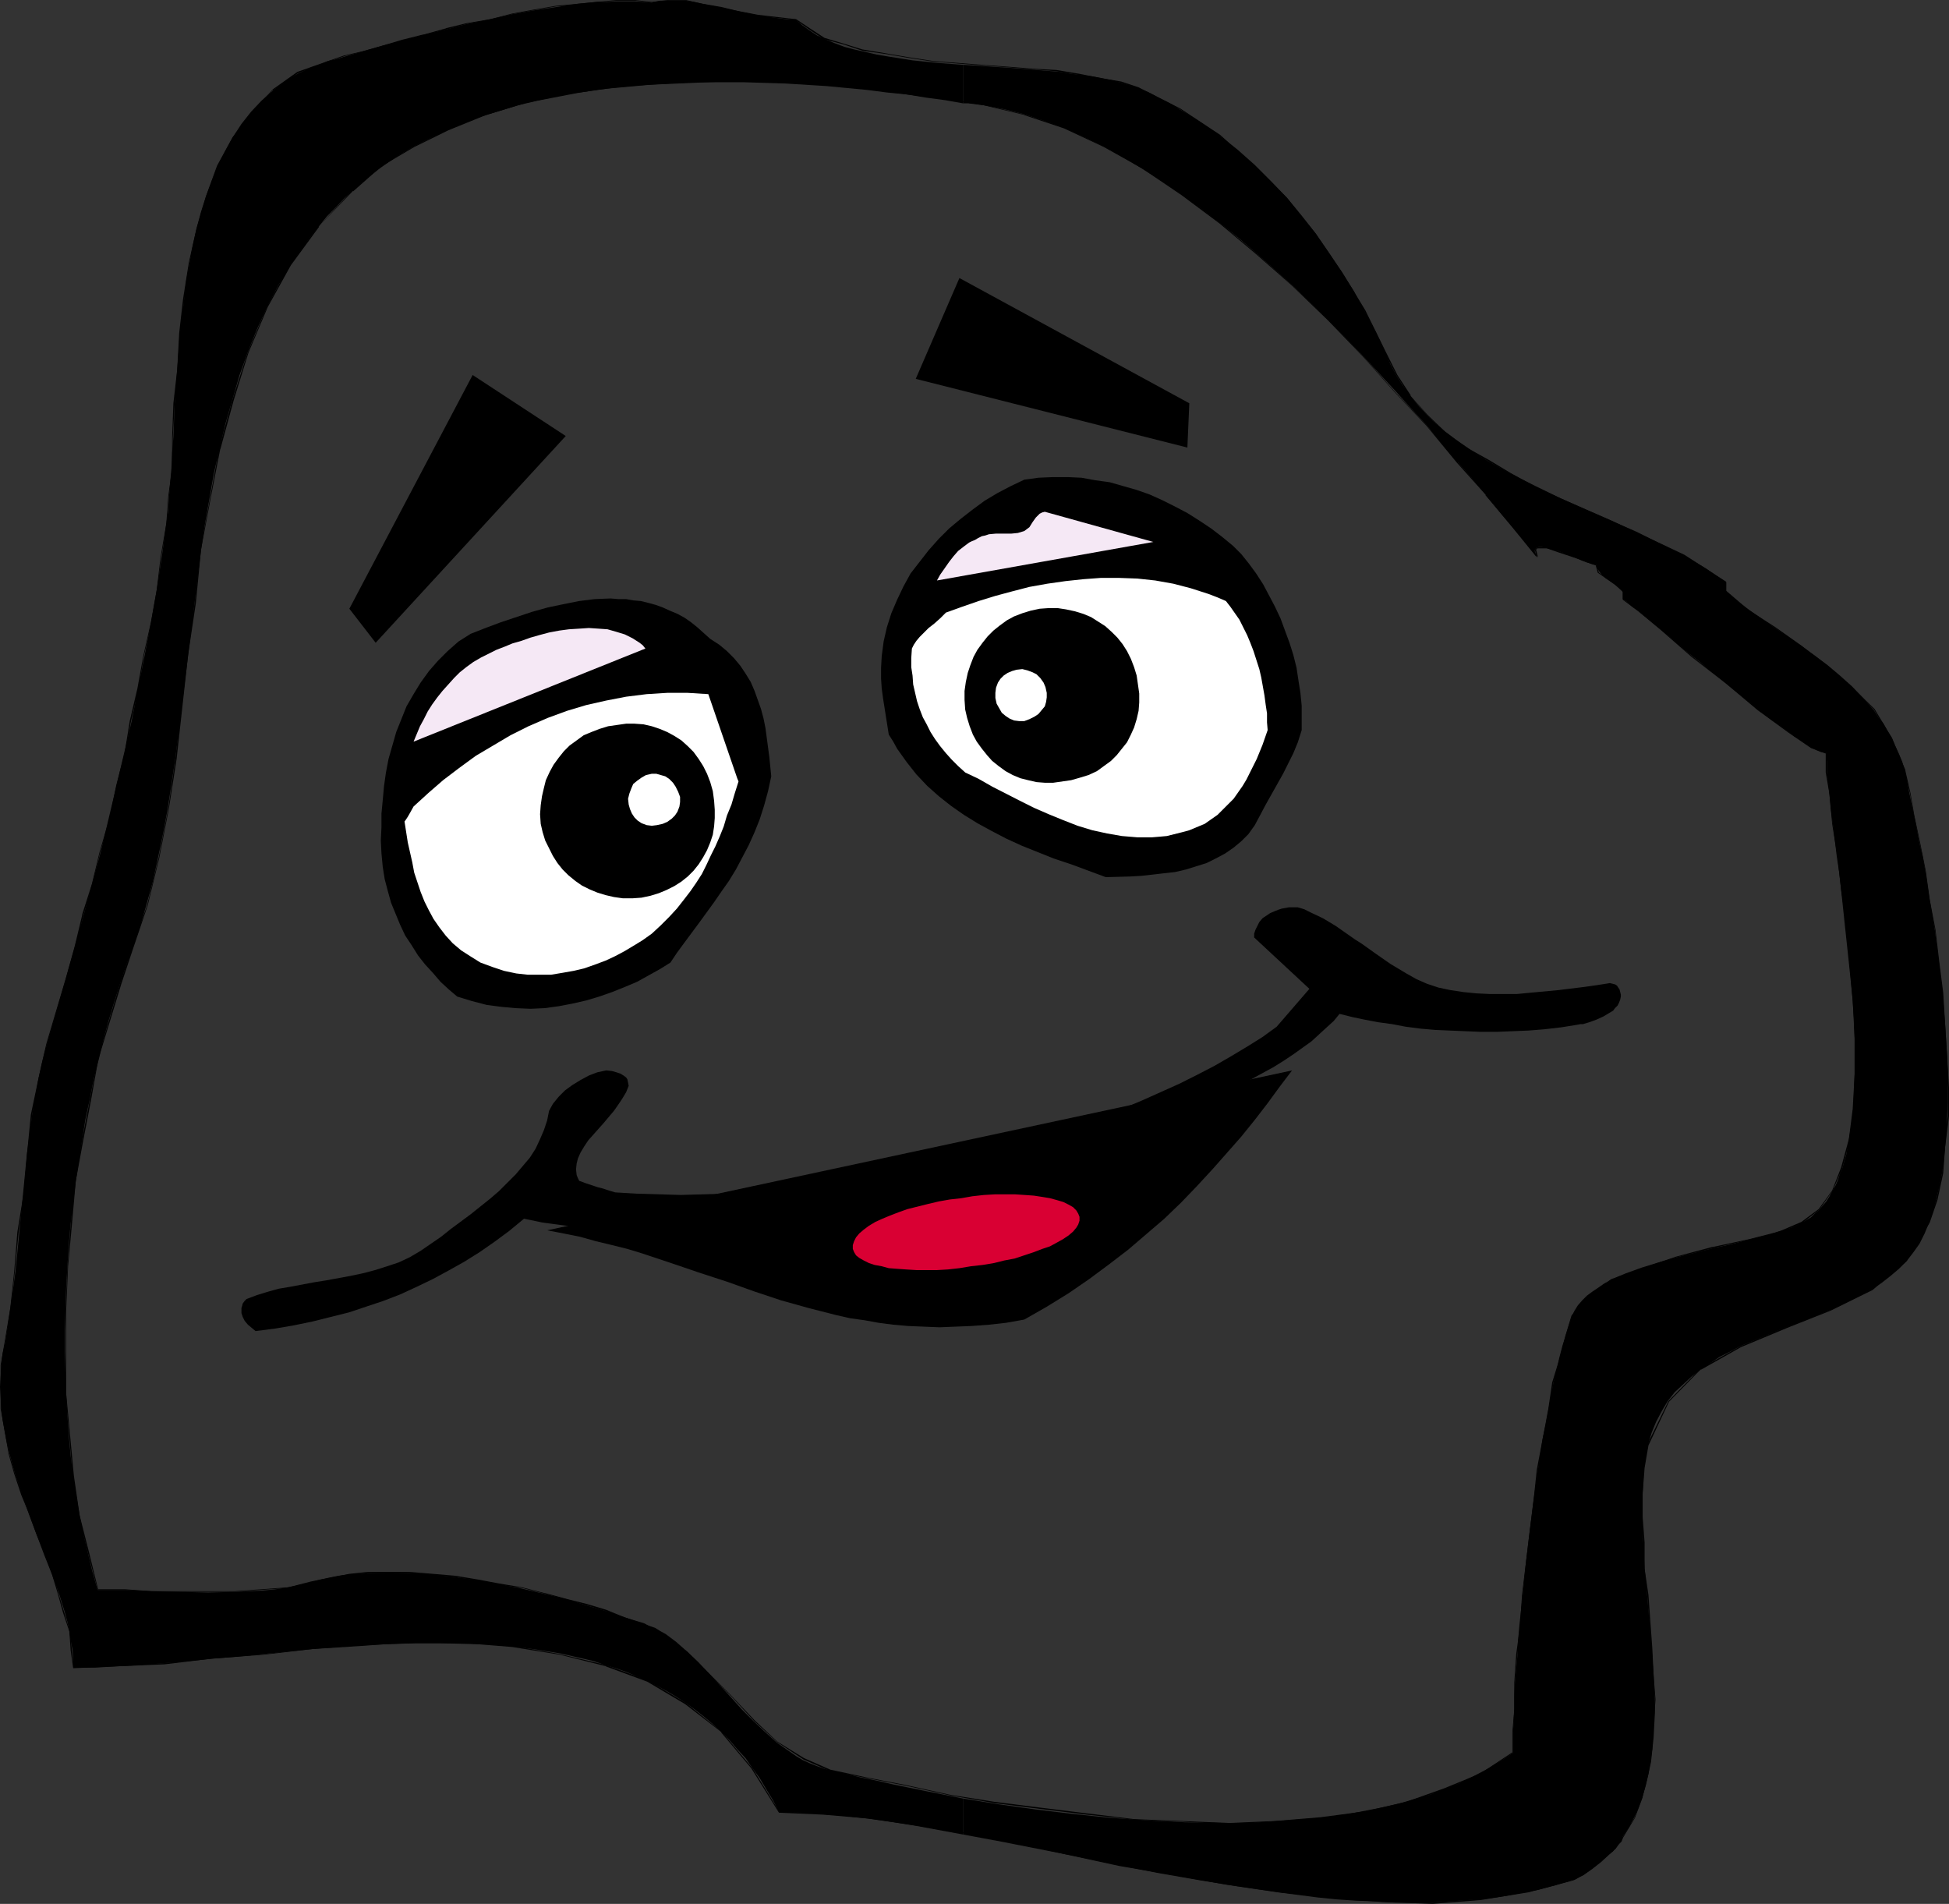
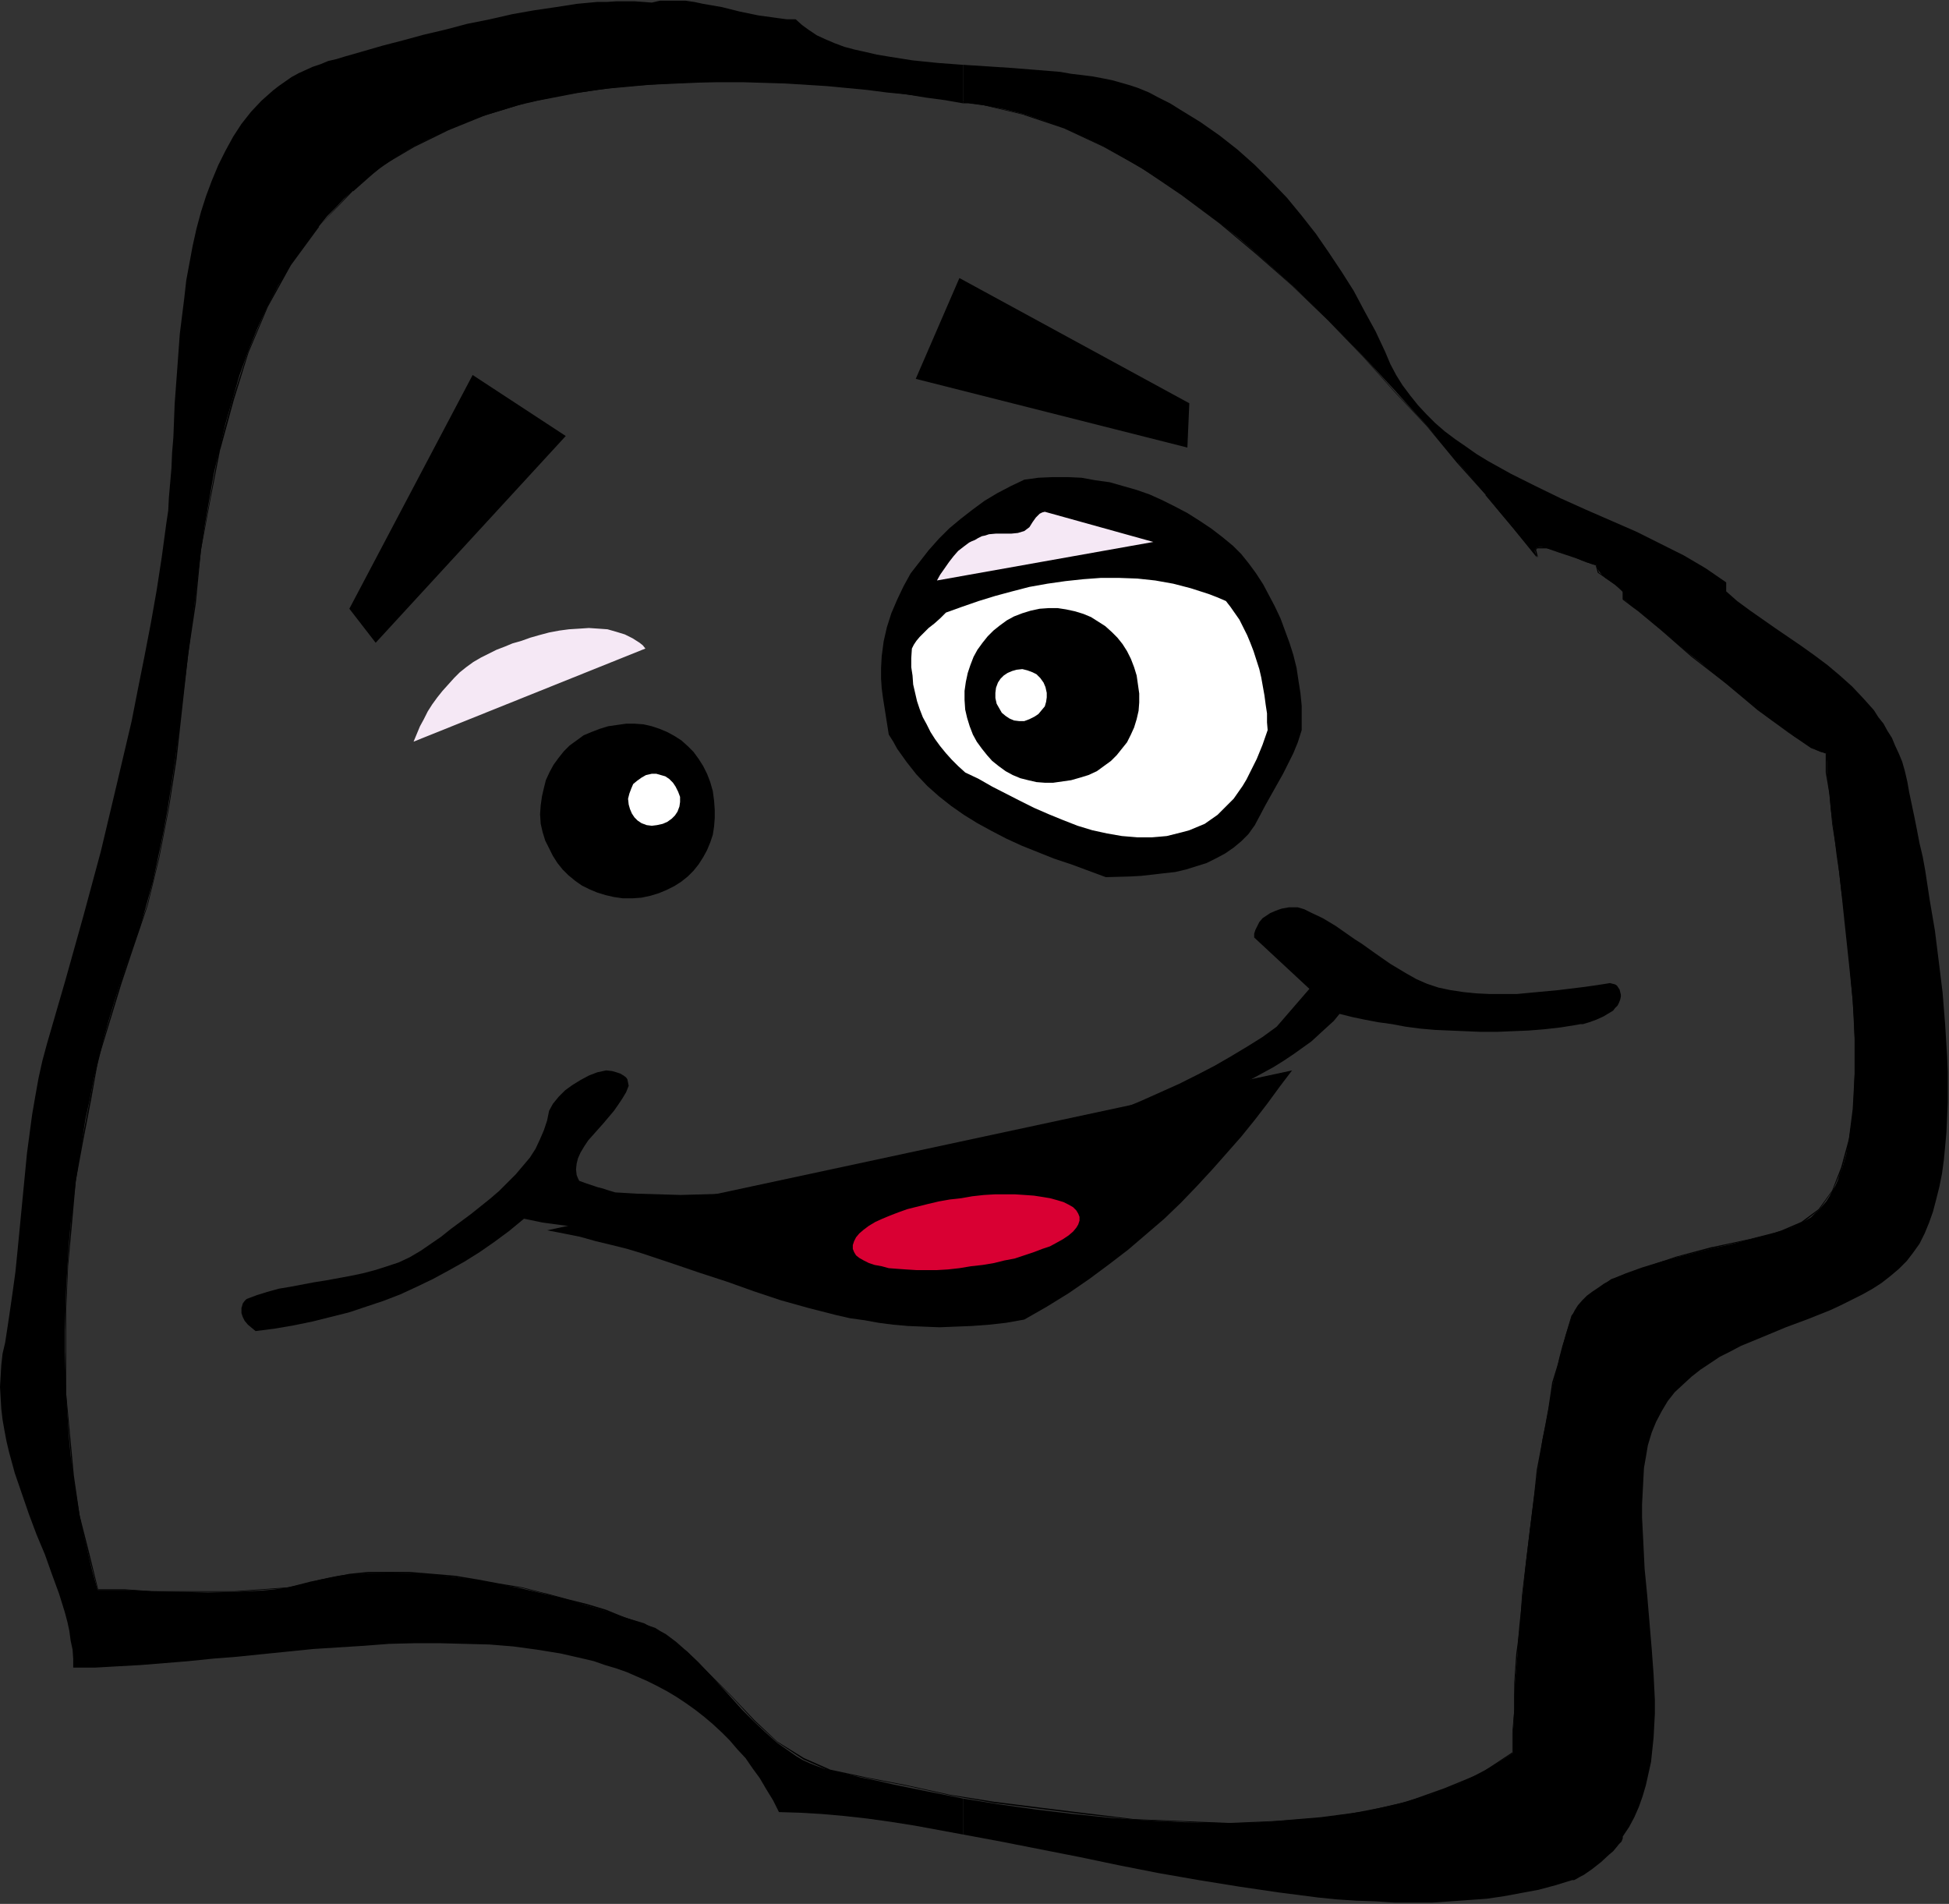
<svg xmlns="http://www.w3.org/2000/svg" xmlns:ns1="http://sodipodi.sourceforge.net/DTD/sodipodi-0.dtd" xmlns:ns2="http://www.inkscape.org/namespaces/inkscape" version="1.0" width="129.766mm" height="126.749mm" id="svg19" ns1:docname="Crush Face.wmf">
  <rect width="100%" height="100%" fill="#333333" stroke="none" />
  <ns1:namedview id="namedview19" pagecolor="#ffffff" bordercolor="#000000" borderopacity="0.25" ns2:showpageshadow="2" ns2:pageopacity="0.0" ns2:pagecheckerboard="0" ns2:deskcolor="#d1d1d1" ns2:document-units="mm" />
  <defs id="defs1">
    <pattern id="WMFhbasepattern" patternUnits="userSpaceOnUse" width="6" height="6" x="0" y="0" />
  </defs>
  <path style="fill:#000000;fill-opacity:1;fill-rule:evenodd;stroke:none" d="m 407.878,250.754 v -0.485 l -0.162,-0.646 -0.162,-0.646 -0.323,-0.485 -0.323,-0.485 -0.485,-0.323 -0.646,-0.162 -0.646,-0.162 -3.07,0.485 -3.394,0.485 -6.626,0.808 -6.949,0.646 -3.394,0.323 h -3.555 -3.232 l -3.394,-0.162 -3.232,-0.323 -3.232,-0.485 -3.07,-0.646 -2.909,-0.969 -2.586,-1.131 -2.586,-1.454 -4.04,-2.424 -3.717,-2.585 -3.394,-2.424 -1.778,-1.131 -1.616,-1.131 -3.232,-2.262 -3.232,-1.939 -3.07,-1.454 -1.616,-0.808 -1.616,-0.485 h -0.808 -0.646 -0.808 l -1.778,0.323 -0.97,0.323 -0.808,0.323 -1.131,0.485 -0.97,0.646 -0.97,0.646 -0.808,0.969 -0.485,0.969 -0.485,0.969 -0.323,0.969 v 0.969 l 13.898,12.925 -8.242,9.533 -3.555,2.585 -3.878,2.424 -4.04,2.424 -4.202,2.424 -4.363,2.262 -4.525,2.262 -4.686,2.1 -4.686,2.1 -5.01,2.1 -5.01,1.939 -5.171,1.939 -5.171,1.777 -5.333,1.777 -5.333,1.616 -5.494,1.454 -5.494,1.454 -5.656,1.454 -5.656,1.293 -5.656,1.131 -5.656,0.969 -5.818,1.131 -5.656,0.808 -5.818,0.808 -5.656,0.646 -5.818,0.485 -5.656,0.323 -5.656,0.323 -5.656,0.162 -5.656,0.162 -5.494,-0.162 -5.494,-0.162 -5.494,-0.323 -1.616,-0.485 -1.454,-0.485 -1.293,-0.323 -0.97,-0.323 -1.939,-0.646 -1.778,-0.646 -0.323,-0.646 -0.323,-0.808 -0.162,-1.454 0.162,-1.454 0.323,-1.293 0.646,-1.454 0.97,-1.616 0.97,-1.454 1.293,-1.454 2.586,-2.908 2.586,-3.07 1.131,-1.616 0.97,-1.454 0.97,-1.616 0.646,-1.616 -0.162,-0.808 -0.162,-0.808 -0.323,-0.485 -0.646,-0.485 -0.808,-0.485 -0.97,-0.323 -1.131,-0.323 -1.454,-0.162 -2.262,0.485 -2.101,0.808 -2.101,1.131 -2.101,1.293 -1.778,1.293 -1.616,1.616 -1.454,1.777 -0.97,1.777 -0.485,2.424 -0.808,2.424 -0.97,2.262 -1.131,2.424 -1.454,2.262 -1.778,2.1 -1.778,2.1 -2.101,2.1 -2.101,2.1 -2.262,1.939 -4.848,3.878 -5.01,3.716 -2.424,1.939 -2.586,1.777 -2.586,1.777 -2.747,1.616 -2.747,1.293 -2.909,0.969 -3.07,0.969 -3.07,0.808 -3.07,0.646 -6.141,1.131 -3.07,0.485 -5.979,1.131 -2.909,0.485 -2.909,0.808 -2.586,0.808 -2.586,0.969 -0.485,0.485 -0.485,0.646 -0.162,0.646 -0.162,0.485 v 0.646 0.646 l 0.323,0.969 0.485,0.969 0.808,0.969 0.97,0.808 0.97,0.808 5.01,-0.646 4.686,-0.808 4.686,-0.969 4.525,-1.131 4.525,-1.131 4.363,-1.454 4.363,-1.454 4.202,-1.616 4.202,-1.939 4.04,-1.939 3.878,-2.1 4.04,-2.262 3.878,-2.424 3.717,-2.585 3.717,-2.747 3.717,-3.07 4.686,0.969 4.848,0.646 4.848,0.646 5.01,0.323 5.01,0.323 5.171,0.162 h 5.171 5.171 l 5.333,-0.323 5.333,-0.323 5.494,-0.485 5.494,-0.485 5.494,-0.646 5.333,-0.808 5.494,-0.969 5.494,-0.969 10.989,-2.1 10.989,-2.585 10.827,-2.908 10.666,-3.07 10.342,-3.393 5.171,-1.777 10.019,-3.716 4.848,-1.777 4.686,-1.939 4.525,-1.939 5.656,-2.585 5.656,-2.585 5.494,-2.908 5.333,-2.908 2.586,-1.616 2.424,-1.616 2.262,-1.616 2.262,-1.616 1.939,-1.777 1.939,-1.777 1.778,-1.616 1.454,-1.777 3.232,0.808 3.07,0.646 3.394,0.646 3.555,0.485 3.394,0.646 3.717,0.485 3.717,0.323 3.717,0.162 3.878,0.162 3.878,0.162 h 4.04 l 3.878,-0.162 4.04,-0.162 4.04,-0.323 4.202,-0.485 4.04,-0.646 0.808,-0.162 h 0.646 l 1.616,-0.485 1.778,-0.646 1.778,-0.808 1.616,-0.969 0.808,-0.485 0.485,-0.646 0.646,-0.646 0.323,-0.646 0.323,-0.808 z" id="path1" />
  <path style="fill:#000000;fill-opacity:1;fill-rule:evenodd;stroke:none" d="m 327.563,183.703 v -3.07 -3.07 l -0.323,-3.231 -0.485,-3.07 -0.485,-3.231 -0.808,-3.231 -0.97,-3.07 -1.131,-3.07 -1.131,-3.07 -1.454,-3.07 -1.454,-2.747 -1.454,-2.747 -1.778,-2.747 -1.778,-2.424 -1.939,-2.424 -2.101,-2.1 -2.747,-2.262 -2.747,-2.1 -2.909,-1.939 -3.07,-1.939 -3.07,-1.616 -3.232,-1.616 -3.232,-1.454 -3.232,-1.131 -3.394,-0.969 -3.394,-0.969 -3.555,-0.485 -3.555,-0.646 -3.555,-0.162 h -3.555 l -3.717,0.162 -3.555,0.485 -3.394,1.616 -3.394,1.777 -3.232,1.939 -3.07,2.262 -2.909,2.262 -2.909,2.424 -2.586,2.585 -2.586,2.908 -2.262,2.908 -2.262,2.908 -1.778,3.231 -1.616,3.393 -1.454,3.393 -1.131,3.554 -0.808,3.554 -0.485,3.716 -0.162,2.908 v 2.747 l 0.162,2.424 0.323,2.424 1.454,9.209 1.131,1.777 0.97,1.777 2.424,3.393 2.424,3.07 2.747,2.908 2.909,2.585 3.07,2.424 3.232,2.262 3.394,2.1 3.555,1.939 3.717,1.939 3.878,1.777 4.04,1.616 4.04,1.616 4.363,1.454 4.363,1.616 4.363,1.616 5.979,-0.162 2.909,-0.162 2.909,-0.323 2.747,-0.323 2.909,-0.323 2.747,-0.646 2.586,-0.808 2.586,-0.808 2.262,-1.131 2.424,-1.293 2.101,-1.454 1.939,-1.616 1.778,-1.777 1.616,-2.262 1.293,-2.424 1.454,-2.747 1.454,-2.585 1.454,-2.585 1.454,-2.585 1.293,-2.585 1.293,-2.585 1.131,-2.747 z" id="path2" />
  <path style="fill:#ffffff;fill-opacity:1;fill-rule:evenodd;stroke:none" d="m 318.998,183.703 -0.162,-1.939 v -2.262 l -0.323,-2.1 -0.323,-2.424 -0.808,-4.524 -0.485,-2.1 -1.454,-4.524 -0.808,-2.1 -0.808,-1.939 -0.97,-1.939 -0.97,-1.939 -1.131,-1.616 -1.131,-1.616 -1.131,-1.454 -2.262,-0.969 -2.101,-0.808 -4.525,-1.454 -4.363,-1.131 -4.525,-0.808 -4.525,-0.485 -4.525,-0.162 h -4.686 l -4.363,0.323 -4.525,0.485 -4.525,0.646 -4.525,0.808 -4.363,1.131 -4.202,1.131 -4.202,1.293 -4.202,1.454 -4.04,1.454 -1.454,1.454 -1.454,1.293 -1.454,1.131 -1.131,1.131 -1.131,1.131 -0.808,0.969 -0.646,0.969 -0.485,0.969 -0.162,2.424 v 2.262 l 0.323,2.1 0.162,2.262 0.485,2.1 0.485,2.1 0.646,1.939 0.808,2.1 0.97,1.777 0.97,1.939 1.131,1.777 1.293,1.777 1.454,1.777 1.454,1.616 1.616,1.616 1.778,1.616 3.394,1.616 3.394,1.939 6.949,3.554 3.555,1.777 3.717,1.616 3.555,1.454 3.717,1.454 3.717,1.131 3.717,0.808 3.717,0.646 3.878,0.323 h 1.778 1.939 l 1.939,-0.162 1.778,-0.162 1.939,-0.485 1.939,-0.485 1.778,-0.485 1.939,-0.808 1.939,-0.808 1.616,-1.131 1.616,-1.131 1.293,-1.293 1.454,-1.454 1.293,-1.293 1.131,-1.616 1.131,-1.616 0.97,-1.616 0.808,-1.616 1.778,-3.554 1.454,-3.554 z" id="path3" />
  <path style="fill:#f5e8f5;fill-opacity:1;fill-rule:evenodd;stroke:none" d="m 290.233,136.363 -27.31,-7.594 -0.646,0.162 -0.646,0.323 -0.485,0.485 -0.485,0.485 -0.808,1.131 -0.808,1.293 -0.646,0.485 -0.646,0.485 -1.616,0.485 -1.616,0.162 h -3.878 l -1.778,0.162 -0.97,0.323 -0.808,0.162 -0.97,0.485 -0.808,0.485 -0.808,0.323 -0.646,0.323 -1.293,0.969 -1.454,1.131 -1.131,1.293 -1.131,1.454 -1.131,1.616 -1.131,1.616 -0.808,1.454 z" id="path4" />
-   <path style="fill:#000000;fill-opacity:1;fill-rule:evenodd;stroke:none" d="m 194.081,195.336 -0.485,-4.847 -0.646,-4.847 -0.323,-2.424 -0.485,-2.424 -0.646,-2.424 -0.808,-2.262 -0.808,-2.262 -0.97,-2.262 -1.293,-2.1 -1.293,-1.939 -1.616,-1.939 -1.778,-1.777 -1.939,-1.616 -2.262,-1.454 -1.616,-1.454 -1.616,-1.454 -1.616,-1.293 -1.616,-1.131 -1.778,-0.969 -1.939,-0.808 -1.778,-0.808 -1.778,-0.646 -1.778,-0.485 -1.939,-0.485 -1.939,-0.162 -1.778,-0.323 h -1.939 l -1.939,-0.162 -4.04,0.162 -3.878,0.485 -4.04,0.808 -3.878,0.808 -4.04,1.131 -3.878,1.293 -3.878,1.293 -3.878,1.454 -3.717,1.454 -3.07,1.939 -2.747,2.424 -2.424,2.424 -2.262,2.585 -2.101,2.908 -1.778,2.908 -1.778,3.07 -1.293,3.231 -1.293,3.231 -0.97,3.393 -0.97,3.393 -0.646,3.393 -0.485,3.393 -0.323,3.554 -0.323,3.393 v 3.393 l -0.162,3.393 0.162,3.231 0.323,3.393 0.485,3.07 0.808,3.07 0.808,2.908 1.131,2.747 1.131,2.747 1.293,2.747 1.616,2.424 1.616,2.585 1.778,2.262 1.939,2.1 1.939,2.262 2.101,1.939 2.101,1.777 3.717,1.131 3.717,0.969 3.717,0.485 3.555,0.323 3.717,0.162 3.555,-0.162 3.555,-0.485 3.394,-0.646 3.555,-0.808 3.232,-0.969 3.232,-1.131 3.232,-1.293 3.07,-1.293 2.909,-1.616 2.909,-1.616 2.586,-1.616 1.616,-2.424 1.778,-2.424 3.717,-5.009 3.878,-5.332 1.778,-2.585 1.939,-2.747 1.778,-2.908 1.616,-3.07 1.616,-3.07 1.454,-3.231 1.293,-3.231 1.131,-3.554 0.97,-3.554 z" id="path5" />
-   <path style="fill:#ffffff;fill-opacity:1;fill-rule:evenodd;stroke:none" d="m 185.517,195.821 -7.272,-21.165 -5.171,-0.323 h -5.171 l -5.171,0.323 -5.171,0.646 -5.01,0.969 -5.01,1.131 -4.848,1.454 -4.848,1.777 -4.848,2.1 -4.525,2.262 -4.363,2.585 -4.363,2.585 -4.202,3.07 -4.04,3.07 -3.717,3.231 -3.717,3.393 -0.808,1.454 -0.646,1.131 -0.323,0.485 -0.323,0.485 -0.162,0.162 v 0.162 l 0.808,5.17 1.131,5.009 0.485,2.585 0.808,2.424 0.808,2.424 0.97,2.424 1.131,2.262 1.131,2.1 1.454,2.1 1.616,2.1 1.778,1.939 2.101,1.777 2.262,1.454 2.586,1.616 3.07,1.131 2.909,0.969 3.07,0.646 2.909,0.323 h 2.909 2.909 l 2.909,-0.485 2.747,-0.485 2.747,-0.646 2.747,-0.969 2.586,-0.969 2.424,-1.131 2.424,-1.293 2.424,-1.454 2.101,-1.293 2.262,-1.616 2.262,-2.1 2.101,-2.1 1.939,-2.1 1.778,-2.262 1.616,-2.1 1.454,-2.1 1.454,-2.262 1.131,-2.262 1.131,-2.424 1.131,-2.262 1.131,-2.585 0.97,-2.424 0.808,-2.747 1.131,-2.747 0.808,-2.747 0.97,-3.07 z" id="path6" />
  <path style="fill:#f5e8f5;fill-opacity:1;fill-rule:evenodd;stroke:none" d="m 162.408,163.184 -0.646,-0.808 -0.808,-0.646 -1.778,-1.131 -1.939,-0.969 -2.101,-0.646 -2.262,-0.646 -2.262,-0.162 -2.424,-0.162 -2.424,0.162 -2.586,0.162 -2.424,0.323 -2.586,0.485 -2.424,0.646 -2.262,0.646 -2.262,0.808 -2.262,0.646 -1.939,0.808 -2.101,0.808 -1.939,0.969 -1.939,0.969 -1.939,1.131 -1.778,1.293 -1.616,1.293 -1.454,1.454 -1.454,1.616 -1.454,1.616 -1.293,1.616 -1.293,1.777 -1.131,1.777 -0.97,1.939 -0.97,1.777 -0.808,1.939 -0.808,1.939 z" id="path7" />
  <path style="fill:#000000;fill-opacity:1;fill-rule:evenodd;stroke:none" d="M 94.536,161.73 142.369,109.705 118.937,94.356 87.91,153.167 Z" id="path8" />
  <path style="fill:#000000;fill-opacity:1;fill-rule:evenodd;stroke:none" d="M 298.798,112.613 230.441,95.325 241.43,69.959 l 57.853,31.506 z" id="path9" />
  <path style="fill:#000000;fill-opacity:1;fill-rule:evenodd;stroke:none" d="m 137.683,309.565 187.456,-40.23 -3.07,4.039 -3.07,4.201 -3.232,4.201 -3.394,4.201 -3.555,4.039 -3.717,4.201 -3.878,4.201 -4.04,4.201 -4.202,4.039 -4.525,3.878 -4.525,3.878 -4.848,3.716 -5.01,3.716 -5.171,3.554 -5.494,3.393 -5.656,3.231 -4.525,0.808 -4.363,0.485 -4.363,0.323 -4.04,0.162 -4.04,0.162 -4.04,-0.162 -3.878,-0.162 -3.717,-0.323 -3.717,-0.485 -3.555,-0.646 -3.555,-0.485 -3.555,-0.808 -6.949,-1.777 -6.949,-1.939 -6.787,-2.262 -6.787,-2.424 -6.949,-2.262 -7.11,-2.424 -7.272,-2.424 -3.717,-1.131 -3.878,-0.969 -4.04,-0.969 -4.04,-1.131 -4.04,-0.808 z" id="path10" />
  <path style="fill:#d90033;fill-opacity:1;fill-rule:evenodd;stroke:none" d="m 241.915,301.486 2.747,-0.485 2.909,-0.323 2.747,-0.162 h 2.586 2.586 l 2.424,0.162 2.262,0.162 2.101,0.323 1.939,0.323 1.778,0.485 1.616,0.485 1.293,0.646 1.131,0.646 0.808,0.808 0.485,0.808 0.323,0.808 v 0.969 l -0.323,0.969 -0.485,0.808 -0.808,0.969 -1.131,0.969 -1.454,0.969 -1.454,0.808 -1.778,0.969 -1.939,0.646 -2.101,0.808 -2.424,0.808 -2.424,0.808 -2.586,0.485 -2.586,0.646 -2.909,0.485 -2.909,0.323 -2.909,0.485 -2.909,0.323 -2.747,0.162 h -2.747 -2.424 l -2.586,-0.162 -2.262,-0.162 -2.101,-0.162 -1.778,-0.485 -1.778,-0.323 -1.454,-0.485 -1.293,-0.646 -1.131,-0.646 -0.808,-0.646 -0.485,-0.808 -0.323,-0.808 v -0.969 l 0.323,-0.969 0.485,-0.969 0.808,-0.969 1.131,-0.969 1.293,-0.969 1.616,-0.969 1.778,-0.808 1.939,-0.808 2.101,-0.808 2.262,-0.808 2.586,-0.646 2.586,-0.646 2.747,-0.646 2.747,-0.485 z" id="path11" />
  <path style="fill:#000000;fill-opacity:1;fill-rule:evenodd;stroke:none" d="m 155.297,182.41 2.262,-0.323 h 2.101 l 2.262,0.162 2.101,0.485 1.939,0.646 1.939,0.808 1.778,0.969 1.778,1.131 1.616,1.454 1.454,1.454 1.293,1.777 1.131,1.777 0.97,1.939 0.808,2.1 0.646,2.262 0.323,2.424 0.162,2.262 v 2.1 l -0.162,2.1 -0.323,2.1 -0.646,1.939 -0.808,1.939 -0.97,1.777 -1.131,1.777 -1.293,1.616 -1.454,1.454 -1.616,1.293 -1.778,1.131 -1.939,0.969 -1.939,0.808 -2.101,0.646 -2.262,0.485 -2.262,0.162 h -2.424 l -2.262,-0.323 -2.101,-0.485 -2.101,-0.646 -1.939,-0.808 -1.939,-0.969 -1.616,-1.131 -1.778,-1.454 -1.454,-1.454 -1.293,-1.616 -1.131,-1.777 -0.97,-1.939 -0.97,-1.939 -0.646,-2.1 -0.485,-2.1 -0.162,-2.424 0.162,-2.262 0.323,-2.262 0.485,-2.1 0.485,-1.939 0.97,-2.1 0.97,-1.777 1.293,-1.777 1.293,-1.616 1.454,-1.454 1.778,-1.293 1.778,-1.293 1.939,-0.808 2.101,-0.808 2.101,-0.646 z" id="path12" />
  <path style="fill:#000000;fill-opacity:1;fill-rule:evenodd;stroke:none" d="m 261.63,153.167 -2.262,0.485 -2.101,0.646 -2.101,0.808 -1.778,0.969 -1.778,1.293 -1.616,1.293 -1.454,1.454 -1.293,1.616 -1.293,1.777 -0.97,1.777 -0.808,2.1 -0.646,1.939 -0.485,2.262 -0.323,2.262 v 2.262 l 0.162,2.424 0.485,2.1 0.646,2.1 0.808,2.1 0.97,1.777 1.293,1.777 1.293,1.616 1.293,1.454 1.616,1.293 1.778,1.293 1.778,0.969 1.939,0.808 1.939,0.485 2.101,0.485 2.101,0.162 h 2.101 l 2.262,-0.323 2.262,-0.323 2.262,-0.646 2.101,-0.646 2.101,-0.969 1.778,-1.293 1.778,-1.293 1.454,-1.454 1.293,-1.616 1.293,-1.616 0.97,-1.939 0.808,-1.777 0.646,-2.1 0.485,-2.1 0.162,-2.1 v -2.262 l -0.323,-2.262 -0.323,-2.262 -0.646,-2.1 -0.808,-2.1 -0.97,-1.939 -1.131,-1.777 -1.293,-1.616 -1.454,-1.454 -1.616,-1.454 -1.778,-1.131 -1.778,-1.131 -1.939,-0.808 -2.101,-0.646 -2.262,-0.485 -2.101,-0.323 h -2.262 z" id="path13" />
  <path style="fill:#ffffff;fill-opacity:1;fill-rule:evenodd;stroke:none" d="m 164.024,194.69 h 1.131 l 1.131,0.323 1.131,0.323 0.97,0.646 0.97,0.969 0.646,0.969 0.646,1.293 0.485,1.293 v 1.293 l -0.162,1.131 -0.485,1.293 -0.646,0.969 -0.808,0.808 -1.131,0.808 -1.131,0.485 -1.454,0.323 -1.293,0.162 -1.293,-0.162 -1.293,-0.485 -0.97,-0.646 -0.808,-0.808 -0.646,-0.969 -0.485,-1.131 -0.323,-1.131 -0.162,-1.454 0.323,-1.293 0.485,-1.293 0.485,-1.131 0.97,-0.808 1.131,-0.808 1.131,-0.646 z" id="path14" />
  <path style="fill:#ffffff;fill-opacity:1;fill-rule:evenodd;stroke:none" d="m 255.813,168.516 -1.131,0.323 -1.131,0.485 -0.97,0.646 -0.808,0.808 -0.646,0.969 -0.485,1.293 -0.162,1.293 v 1.293 l 0.323,1.454 0.646,1.131 0.646,1.131 0.97,0.808 0.97,0.646 1.131,0.485 1.293,0.162 h 1.293 l 1.293,-0.485 1.293,-0.646 0.97,-0.646 0.808,-0.969 0.808,-0.969 0.323,-1.131 0.162,-1.131 v -1.131 l -0.323,-1.454 -0.485,-1.131 -0.808,-1.131 -0.97,-0.969 -0.97,-0.485 -1.293,-0.485 -1.293,-0.323 z" id="path15" />
  <path style="fill:#000000;fill-opacity:1;fill-rule:evenodd;stroke:none" d="m 242.4,452.552 v 9.048 l 9.534,1.777 9.858,1.939 9.858,1.939 10.019,2.1 9.858,1.939 10.181,1.777 10.019,1.616 9.858,1.454 10.019,1.293 4.848,0.485 4.848,0.323 4.848,0.162 4.848,0.323 h 4.686 4.686 l 4.686,-0.323 4.525,-0.323 4.525,-0.323 4.363,-0.646 4.363,-0.808 4.363,-0.808 4.202,-1.131 4.202,-1.293 h 0.485 l 0.646,-0.323 0.808,-0.485 0.97,-0.485 2.101,-1.454 2.262,-1.777 2.101,-1.939 0.97,-0.808 0.808,-0.969 0.646,-0.808 0.646,-0.646 0.323,-0.808 v -0.485 l 1.616,-2.424 1.293,-2.424 1.131,-2.585 0.97,-2.747 0.808,-2.747 0.646,-2.908 0.646,-2.908 0.323,-3.07 0.323,-3.07 0.162,-3.07 0.162,-3.07 v -3.231 l -0.323,-6.463 -0.485,-6.624 -1.131,-13.41 -0.646,-6.624 -0.323,-6.624 -0.323,-6.301 v -3.231 l 0.162,-3.07 0.162,-3.07 0.162,-3.07 0.485,-2.747 0.485,-2.908 0.97,-3.231 1.131,-2.747 1.454,-2.747 1.454,-2.424 1.778,-2.262 2.101,-1.939 2.101,-1.939 2.262,-1.777 2.424,-1.616 2.424,-1.616 2.586,-1.293 2.747,-1.454 5.494,-2.262 5.818,-2.424 5.656,-2.1 5.656,-2.262 2.747,-1.293 2.586,-1.293 2.586,-1.293 2.586,-1.454 2.262,-1.454 2.262,-1.777 2.101,-1.777 1.939,-1.939 1.616,-2.1 1.616,-2.262 1.293,-2.585 1.131,-2.747 0.97,-2.747 0.808,-3.07 0.808,-3.231 0.646,-3.231 0.485,-3.554 0.323,-3.393 0.323,-3.554 0.162,-3.716 0.162,-3.716 v -3.878 -3.878 l -0.162,-3.878 -0.485,-7.917 -0.646,-8.078 -0.97,-7.917 -0.97,-7.755 -1.293,-7.594 -1.131,-7.432 -0.646,-3.554 -0.808,-3.393 -0.646,-3.393 -0.646,-3.231 -0.646,-3.07 -0.646,-3.07 -0.485,-2.747 -0.646,-2.747 -0.646,-2.262 -0.808,-1.939 -0.97,-2.1 -0.808,-1.939 -1.131,-1.777 -0.97,-1.777 -1.293,-1.616 -1.131,-1.777 -2.747,-3.07 -2.747,-2.908 -3.07,-2.747 -3.07,-2.585 -3.232,-2.424 -3.394,-2.424 -6.626,-4.524 -3.232,-2.262 -3.232,-2.262 -3.07,-2.262 -2.747,-2.424 v -2.262 l -2.586,-1.777 -2.586,-1.777 -2.747,-1.616 -2.747,-1.616 -5.818,-2.908 -6.141,-3.07 -6.302,-2.747 -6.302,-2.747 -6.464,-2.908 -6.302,-3.07 -6.141,-3.07 -2.909,-1.616 -2.909,-1.616 -2.909,-1.777 -2.747,-1.939 -2.586,-1.777 -2.586,-1.939 -2.424,-2.1 -2.262,-2.262 -2.101,-2.262 -1.939,-2.424 -1.939,-2.585 -1.616,-2.585 -1.454,-2.747 -1.293,-3.07 -2.424,-5.17 -2.747,-5.009 -2.747,-5.17 -3.07,-4.847 -3.232,-4.847 -3.232,-4.685 -3.555,-4.524 -3.717,-4.524 -4.04,-4.201 -4.04,-4.039 -4.363,-3.878 -4.525,-3.554 -4.848,-3.393 -5.01,-3.07 -2.586,-1.616 -2.586,-1.293 -2.747,-1.454 -2.747,-1.131 -1.939,-0.646 -2.262,-0.646 -2.262,-0.646 -2.424,-0.485 -2.586,-0.485 -2.586,-0.323 -2.747,-0.323 -2.747,-0.485 -5.979,-0.485 -5.979,-0.485 -12.443,-0.808 v 9.694 h 1.293 l 1.293,0.162 1.293,0.162 1.293,0.162 5.01,0.969 5.171,1.293 4.848,1.616 5.171,1.777 4.848,2.262 5.01,2.424 5.01,2.747 4.848,2.908 4.848,3.07 4.848,3.231 4.848,3.554 4.848,3.716 4.686,3.716 4.686,4.039 4.525,4.039 4.686,4.201 4.363,4.201 4.525,4.362 8.565,8.886 8.242,8.886 4.04,4.524 4.04,4.362 3.717,4.524 3.717,4.362 3.717,4.201 3.555,4.201 3.394,4.201 3.232,3.878 3.232,3.878 3.07,3.716 -0.323,-0.485 -0.162,-0.646 -0.162,-0.323 v -0.323 l 0.162,-0.323 0.162,-0.162 0.162,-0.162 0.485,-0.162 h 0.808 l 1.293,0.323 1.293,0.323 1.454,0.323 3.07,1.131 1.454,0.646 1.454,0.646 1.293,0.485 1.131,0.323 0.808,0.162 0.323,0.162 h 0.162 v 0.485 l 0.162,0.323 0.646,0.969 0.646,0.808 0.97,0.808 2.262,1.616 0.97,0.808 0.97,0.808 v 1.939 l 0.808,0.485 0.808,0.808 0.97,0.808 1.293,0.808 1.293,1.131 1.454,1.131 1.454,1.293 1.778,1.454 1.778,1.454 1.778,1.616 3.878,3.231 2.101,1.616 2.101,1.777 4.202,3.393 4.202,3.393 4.04,3.231 1.939,1.616 1.939,1.454 1.939,1.293 1.778,1.293 1.616,1.293 1.616,0.969 1.454,0.969 1.293,0.808 1.131,0.646 1.131,0.485 0.808,0.162 0.646,0.162 v 1.131 l 0.162,1.131 v 1.131 1.293 l 0.323,2.908 0.323,3.231 0.323,3.393 0.485,3.554 0.485,3.878 0.485,4.039 0.646,4.362 0.485,4.362 0.646,4.362 0.485,4.685 0.97,9.371 0.808,9.533 0.323,4.685 0.162,4.685 v 4.524 4.524 l -0.162,4.362 -0.162,4.201 -0.485,4.039 -0.646,3.878 -0.646,3.716 -0.97,3.393 -0.646,1.454 -0.485,1.616 -0.646,1.454 -0.808,1.293 -0.646,1.293 -0.808,1.293 -0.97,1.131 -0.808,0.969 -1.131,0.969 -0.97,0.969 -1.131,0.646 -1.131,0.646 -1.293,0.646 -1.454,0.646 -1.454,0.485 -1.778,0.485 -1.778,0.646 -1.939,0.485 -4.04,0.969 -4.202,1.131 -4.525,0.969 -9.05,2.262 -4.525,1.293 -4.202,1.293 -4.04,1.454 -1.939,0.808 -1.939,0.969 -1.616,0.808 -1.616,1.131 -1.454,0.969 -1.293,0.969 -1.131,1.131 -1.131,1.293 -0.808,1.293 -0.646,1.293 -0.808,2.424 -0.808,2.585 -0.808,2.585 -0.808,3.07 -0.646,3.07 -0.808,3.07 -0.646,3.393 -0.646,3.554 -0.646,3.554 -0.808,3.716 -1.131,7.594 -1.131,7.755 -0.97,7.917 -0.97,8.078 -0.808,7.917 -0.808,7.594 -0.323,3.716 -0.162,3.716 -0.323,3.554 -0.323,3.393 -0.162,3.393 v 3.231 l -0.162,3.07 -0.162,2.908 v 2.585 2.585 l -3.232,2.1 -3.232,1.939 -3.394,1.777 -3.555,1.777 -3.717,1.454 -3.717,1.454 -4.04,1.131 -3.878,1.131 -4.202,0.969 -4.202,0.808 -4.202,0.808 -4.363,0.646 -4.525,0.485 -4.363,0.323 -4.525,0.323 -4.686,0.323 -4.686,0.162 h -4.686 l -9.373,-0.162 -9.534,-0.485 -9.373,-0.646 -9.373,-0.969 -9.373,-1.131 -9.211,-1.293 z" id="path16" />
  <path style="fill:#000000;fill-opacity:1;fill-rule:evenodd;stroke:none" d="m 242.4,26.012 v -9.694 l -6.464,-0.485 -6.302,-0.646 -3.07,-0.485 -3.07,-0.485 -2.909,-0.485 -2.747,-0.646 -2.909,-0.646 -2.424,-0.646 -2.586,-0.969 -2.262,-0.969 -2.101,-0.969 -1.939,-1.293 -1.778,-1.293 -1.616,-1.454 h -2.262 l -2.424,-0.323 -4.686,-0.646 -4.686,-0.969 -4.525,-1.131 -4.686,-0.808 -2.262,-0.485 -2.262,-0.323 h -2.101 -2.101 -2.101 l -2.101,0.485 -2.101,-0.162 -2.262,-0.162 h -4.525 l -2.424,0.162 h -2.424 l -5.171,0.485 -5.171,0.808 -5.494,0.808 -5.494,0.969 -5.656,1.293 -5.656,1.131 -5.494,1.454 -5.494,1.293 -5.333,1.454 -5.01,1.293 -5.01,1.454 -4.525,1.293 -2.101,0.646 -2.101,0.485 -1.939,0.808 -1.939,0.646 -1.778,0.808 -1.778,0.808 -1.778,0.969 -1.616,1.131 -1.616,1.131 -1.454,1.131 -2.909,2.585 -2.586,2.747 -2.424,3.07 -2.101,3.231 -1.939,3.554 -1.778,3.554 -1.616,3.878 -1.454,3.878 -1.293,4.039 -1.131,4.201 -0.97,4.362 -0.808,4.362 -0.808,4.362 -0.485,4.362 -1.131,9.048 -0.646,8.886 -0.646,8.725 -0.162,4.201 -0.162,4.201 -0.323,3.878 -0.162,3.878 -0.323,3.716 -0.323,3.716 -0.162,3.231 -0.485,3.231 -1.131,8.402 -1.293,8.402 -1.454,8.24 -1.616,8.402 -1.616,8.078 -1.616,8.24 -1.939,8.24 -1.939,8.24 -3.878,16.318 -4.363,16.157 -4.525,16.157 -4.686,16.157 -1.131,4.201 -0.97,4.362 -0.808,4.524 -0.808,4.685 -0.646,4.847 -0.646,4.847 -0.97,10.017 -0.97,10.017 -0.485,5.009 -0.485,4.847 -0.646,4.685 -0.646,4.524 -0.646,4.362 -0.646,4.201 -0.646,2.747 -0.323,2.908 L 0.162,346.24 0,348.987 l 0.162,2.747 0.162,2.747 0.323,2.747 0.485,2.747 0.485,2.585 0.646,2.747 1.454,5.332 1.778,5.17 1.778,5.17 1.939,5.17 2.101,5.009 1.778,5.009 1.778,4.847 1.454,4.685 0.646,2.424 0.485,2.262 0.323,2.424 0.485,2.262 0.162,2.262 v 2.262 h 5.494 l 5.656,-0.323 5.818,-0.323 5.979,-0.485 5.979,-0.485 6.302,-0.646 6.141,-0.485 6.302,-0.646 12.766,-1.293 12.766,-0.808 6.302,-0.485 6.464,-0.162 h 6.302 l 6.141,0.162 6.302,0.162 5.979,0.485 5.979,0.808 5.979,0.969 5.656,1.293 2.747,0.646 2.747,0.969 2.747,0.808 2.747,0.969 2.586,1.131 2.586,1.131 2.586,1.293 2.424,1.293 2.424,1.454 2.424,1.616 2.262,1.616 2.262,1.777 2.101,1.777 2.262,2.1 1.939,1.939 1.939,2.262 2.101,2.262 1.778,2.585 1.778,2.424 1.616,2.747 1.778,2.908 1.454,2.908 5.333,0.162 5.494,0.323 5.494,0.485 5.818,0.646 5.818,0.808 6.141,0.969 6.141,1.131 6.141,1.131 v -9.048 l -8.888,-1.777 -8.726,-1.777 -4.202,-0.969 -4.04,-0.808 -3.878,-0.969 -3.717,-0.808 -1.778,-0.485 -1.778,-0.646 -1.616,-0.646 -1.778,-0.808 -1.616,-0.969 -1.616,-1.131 -3.232,-2.262 -3.07,-2.747 -2.909,-2.747 -2.909,-2.908 -2.747,-3.07 -5.494,-5.978 -2.747,-2.908 -2.747,-2.585 -2.747,-2.424 -1.293,-0.969 -1.293,-0.969 -1.454,-0.808 -1.293,-0.808 -1.454,-0.485 -1.454,-0.485 -4.525,-1.616 -4.848,-1.616 -5.01,-1.454 -5.171,-1.616 -5.494,-1.293 -5.494,-1.293 -5.656,-1.131 -5.494,-0.969 -5.656,-0.808 -5.656,-0.646 -5.656,-0.323 -5.333,-0.162 -5.171,0.162 -2.586,0.162 -2.586,0.162 -2.424,0.323 -2.424,0.485 -2.262,0.485 -2.262,0.646 -2.747,0.646 -3.07,0.646 -3.07,0.485 -3.232,0.323 -3.394,0.162 -3.394,0.162 -6.949,0.162 -7.11,-0.162 -7.11,-0.162 -6.787,-0.323 h -3.394 -3.394 l -1.293,-4.524 -1.131,-4.685 -1.131,-4.685 -0.97,-4.847 -0.808,-4.847 -0.808,-5.009 -0.646,-5.17 -0.485,-5.17 -0.323,-5.009 -0.323,-5.332 -0.162,-5.332 -0.162,-5.332 v -5.332 l 0.162,-5.332 0.162,-5.332 0.323,-5.493 0.323,-5.332 0.485,-5.332 1.293,-10.663 0.808,-5.332 0.808,-5.17 0.808,-5.17 1.131,-5.17 0.97,-5.009 1.293,-5.009 1.131,-4.847 1.293,-4.685 1.454,-4.847 1.454,-4.524 1.454,-4.362 1.616,-4.362 1.939,-5.493 1.616,-5.655 1.616,-5.816 1.293,-5.978 1.293,-6.14 1.131,-6.14 0.97,-6.301 0.97,-6.463 1.616,-12.925 1.616,-13.087 1.616,-13.087 1.616,-13.249 0.97,-6.463 1.131,-6.463 1.131,-6.463 1.454,-6.301 1.454,-6.14 1.778,-6.14 1.778,-6.14 2.101,-5.816 2.262,-5.655 2.586,-5.655 2.747,-5.332 1.616,-2.585 1.454,-2.585 1.778,-2.585 1.778,-2.424 1.778,-2.424 1.939,-2.424 1.939,-2.424 2.101,-2.1 2.101,-2.262 2.262,-2.1 3.555,-3.07 3.555,-2.747 3.717,-2.585 4.04,-2.424 4.04,-2.1 4.363,-2.1 4.363,-1.777 4.525,-1.777 4.686,-1.454 4.686,-1.454 4.848,-1.131 5.01,-0.969 5.01,-0.969 5.01,-0.808 5.171,-0.646 5.333,-0.485 5.171,-0.323 5.333,-0.323 5.171,-0.162 h 5.333 5.333 l 5.333,0.162 5.333,0.162 5.171,0.323 5.171,0.323 10.181,0.969 5.01,0.646 5.01,0.485 4.848,0.808 4.848,0.646 z" id="path17" />
  <path style="fill:#000000;fill-opacity:1;fill-rule:evenodd;stroke:none" d="m 387.032,140.241 -6.302,-7.755 -6.626,-8.078 v 0 l -7.272,-8.078 h 0.162 l -7.757,-9.048 v 0 l -8.242,-8.725 -8.08,-9.048 -8.565,-9.048 -9.211,-8.725 -9.05,-8.078 v 0 l -9.05,-7.594 -9.534,-7.271 -10.019,-6.786 -9.696,-5.17 -10.019,-4.847 -10.019,-3.231 v 0 l -10.181,-2.424 -9.534,-1.454 -10.019,-1.454 -10.019,-1.454 -10.504,-0.969 -21.978,-0.969 -21.978,0.969 -10.666,0.969 -10.504,1.454 -10.504,2.424 v 0 l -9.696,2.908 -9.534,3.716 -8.565,4.362 -8.242,4.847 -7.11,6.14 v 0 l -8.565,9.209 h -0.162 l -7.11,9.533 -5.656,10.502 -4.848,11.471 -3.878,11.956 -3.394,12.441 v 0 l -2.262,12.441 -2.424,12.925 -1.454,13.41 -1.939,12.925 -2.909,26.336 -1.778,12.441 -2.424,12.441 -2.909,11.956 v 0 l -3.878,10.987 -2.909,8.563 -5.656,19.065 v 0.162 l -1.939,10.017 -1.939,10.017 -1.939,10.502 -0.97,10.987 -0.808,10.502 -0.485,11.148 v 20.842 l 1.778,20.681 1.454,10.017 2.424,9.533 2.424,9.209 h 6.787 l 6.787,0.485 h 21.008 l 6.626,-0.485 6.787,-0.485 5.656,-1.293 4.848,-0.969 4.848,-0.969 4.686,-0.485 h 10.504 l 5.818,0.485 5.656,0.485 5.818,0.969 5.171,0.969 5.818,0.808 5.656,1.454 v 0 l 5.333,1.454 5.171,1.454 4.848,1.454 4.686,1.939 4.848,1.454 5.333,2.908 5.656,4.201 v 0 l 11.15,10.987 5.656,6.14 5.818,5.332 v 0 l 6.626,4.362 6.626,2.908 9.211,1.777 10.019,1.939 10.989,2.424 11.15,1.939 11.474,1.454 11.797,1.454 11.958,1.293 12.12,0.485 11.797,0.646 11.474,-0.646 11.635,-0.808 10.989,-1.454 10.504,-2.424 v 0 l 9.696,-3.393 9.05,-3.878 8.08,-5.332 v -5.17 l 0.485,-5.816 v -6.786 l 0.646,-7.109 0.808,-7.109 0.485,-7.755 0.97,-8.078 0.97,-8.078 0.97,-7.594 0.97,-7.755 1.454,-7.594 1.454,-7.755 0.97,-6.624 v 0 l 1.939,-6.14 v -0.162 l 1.293,-5.655 v 0 l 1.454,-4.685 3.878,-4.847 v 0 l 6.141,-4.201 7.757,-2.908 8.565,-2.908 9.05,-2.262 v 0 l 9.05,-2.1 7.595,-1.777 v 0 l 5.818,-2.424 4.363,-3.393 3.394,-4.847 2.424,-5.655 1.939,-7.271 v 0 l 0.97,-7.594 0.485,-8.725 v -9.048 l -0.485,-9.533 -0.97,-9.533 -0.97,-9.048 -0.97,-9.209 -0.97,-8.563 -1.454,-8.078 -0.485,-7.271 -0.97,-5.655 v -4.847 l -3.878,-1.616 -5.656,-3.716 -7.757,-5.816 -8.08,-6.624 -8.565,-6.624 -7.757,-6.786 -5.818,-4.847 -3.717,-2.747 v 0 -1.939 l -1.939,-1.939 -2.424,-1.454 -1.939,-1.454 0.162,0.162 -0.646,-1.939 -1.454,-0.646 -2.424,-0.969 -2.747,-0.969 -2.909,-0.969 -2.909,-0.969 h -2.424 l -0.646,0.646 0.485,1.939 h 0.323 l -0.485,-1.939 -0.162,0.162 0.485,-0.485 v 0 h 2.424 v 0 l 2.747,0.969 2.909,0.969 2.909,0.969 2.424,0.969 1.454,0.485 h -0.162 l 0.485,1.777 2.101,1.454 2.262,1.454 v 0 l 1.939,1.939 v -0.162 2.1 l 3.878,2.908 5.656,4.685 7.757,6.786 8.565,6.624 8.08,6.786 7.757,5.655 5.656,3.878 3.878,1.454 -0.162,-0.162 v 4.847 l 0.97,5.655 0.646,7.271 1.293,8.078 0.97,8.563 0.97,9.209 0.97,9.048 0.97,9.533 0.485,9.533 v 9.048 l -0.485,8.725 -0.97,7.594 v 0 l -1.939,7.109 -2.262,5.816 -3.394,4.685 v 0 l -4.363,3.231 -5.656,2.424 v 0 l -7.595,1.939 -9.05,1.939 h -0.162 l -9.05,2.424 -8.565,2.908 -7.757,2.747 -6.141,4.362 -3.878,4.847 -1.454,4.847 v 0 l -1.454,5.655 v 0 l -1.939,6.301 v 0 l -0.97,6.624 -1.454,7.755 -1.454,7.594 -0.808,7.755 -0.97,7.594 -0.97,8.078 -0.97,8.078 -0.485,7.755 -0.97,7.109 -0.485,7.109 v 6.786 l -0.485,5.816 v 5.17 -0.162 l -8.08,5.332 -9.05,3.716 -9.534,3.393 v 0 l -10.504,2.424 -10.989,1.454 -11.635,0.969 -11.474,0.485 -11.797,-0.485 -12.12,-0.485 -11.958,-1.454 -11.797,-1.454 -11.474,-1.454 -11.15,-1.777 -10.989,-2.424 -10.019,-1.939 -9.05,-1.939 v 0 l -6.626,-2.908 -6.787,-4.201 v 0 l -5.656,-5.332 -5.818,-6.14 -10.989,-10.987 v 0 l -5.656,-4.362 -5.333,-2.908 -4.848,-1.454 -4.686,-1.939 -4.848,-1.454 -5.171,-1.293 -5.333,-1.454 h -0.162 l -5.656,-1.454 -5.818,-0.969 -5.171,-0.969 -5.818,-0.969 -5.656,-0.485 -5.818,-0.485 H 92.597 l -4.686,0.485 -4.848,0.969 -4.848,0.969 -5.656,1.454 -6.787,0.485 -6.626,0.485 H 38.138 l -6.787,-0.485 h -6.787 l 0.162,0.162 -2.262,-9.209 -2.424,-9.533 -1.454,-10.017 -1.939,-20.681 v -20.842 l 0.485,-11.148 0.97,-10.502 0.97,-10.987 1.939,-10.502 1.939,-10.017 1.778,-10.017 v 0 l 5.818,-19.065 2.909,-8.725 3.717,-10.987 v 0 l 2.909,-11.956 2.424,-12.441 1.939,-12.441 2.909,-26.336 1.939,-12.925 1.293,-13.41 2.424,-12.925 2.424,-12.441 v 0.162 l 3.394,-12.441 3.717,-11.956 4.848,-11.471 5.818,-10.502 7.11,-9.694 H 80.154 l 8.726,-9.048 v 0.162 l 7.11,-6.301 8.242,-4.847 8.565,-4.201 9.534,-3.878 9.696,-2.908 h -0.162 l 10.504,-2.262 10.504,-1.454 10.666,-0.969 21.978,-0.969 21.978,0.969 10.504,0.969 10.019,1.454 10.019,1.293 9.534,1.454 10.181,2.424 h -0.162 l 10.181,3.393 10.019,4.685 9.534,5.332 10.019,6.786 9.534,7.109 9.05,7.594 v 0 l 9.211,8.078 9.05,8.725 8.726,9.048 8.08,9.048 8.08,8.563 v 0 l 7.595,9.209 v 0 l 7.272,8.078 h -0.162 l 6.787,8.078 6.141,7.594 z" id="path18" />
-   <path style="fill:#000000;fill-opacity:1;fill-rule:evenodd;stroke:none" d="M 164.024,0.485 159.661,0 h -4.363 l -5.333,0.485 -4.686,0.485 -5.333,0.485 -5.656,0.969 -5.333,0.969 -5.656,1.454 -5.818,0.969 v 0 l -5.333,1.293 h 0.162 l -5.818,1.616 h -0.162 l -5.171,1.293 -4.848,1.454 -5.171,1.454 v 0 l -4.202,0.969 h -0.162 l -4.202,1.454 -7.757,2.747 -6.141,4.362 -5.333,5.816 v 0 l -4.848,6.301 -3.878,7.109 -2.747,7.594 -2.424,8.24 v 0 l -1.939,8.563 -1.454,9.209 -0.97,8.563 -0.485,9.048 -0.97,8.563 -0.323,8.725 v 7.594 l -0.97,7.109 -0.485,6.786 -1.454,8.563 -0.97,8.24 -1.454,8.078 -1.939,8.563 -1.454,8.078 -1.939,8.24 -1.293,8.078 -2.101,8.078 -1.778,8.725 v -0.162 l -2.424,8.24 v 0 l -1.939,8.078 v 0 l -2.424,7.594 v 0.162 l -1.939,8.078 v 0 l -2.262,8.078 -4.848,16.318 v 0 l -1.939,8.563 -1.939,9.209 -0.97,10.017 -0.808,9.533 -1.616,10.017 -0.808,10.017 -0.97,9.048 -1.454,8.725 -0.97,5.655 v 10.987 l 0.97,5.332 0.97,5.655 v 0.162 l 1.454,5.17 1.778,5.332 1.939,4.685 1.939,5.332 1.939,5.17 1.939,4.847 1.454,4.847 1.293,4.685 1.616,4.847 v 0 l 0.323,4.685 0.646,4.524 10.989,-0.485 11.958,-0.485 11.958,-1.454 12.928,-0.969 12.443,-1.454 12.928,-0.969 12.928,-0.485 h 12.443 l 11.958,0.969 11.958,1.939 11.635,2.908 h -0.162 l 10.504,3.878 9.534,5.655 9.211,7.109 h -0.162 l 7.595,9.048 6.949,11.148 10.989,0.485 11.474,0.969 11.958,1.777 12.443,1.939 12.443,2.424 12.928,2.908 13.413,2.908 13.251,2.262 13.574,2.424 13.413,1.939 12.766,1.454 12.928,0.969 12.928,0.485 12.12,-0.969 11.958,-1.939 v 0 l 10.989,-2.908 2.909,-1.454 4.363,-3.393 3.717,-3.231 1.939,-2.908 2.909,-4.847 1.939,-5.17 v -0.162 l 1.454,-5.655 0.97,-6.301 0.323,-6.14 0.485,-6.301 -0.485,-6.14 -0.323,-6.786 -0.97,-13.41 -0.97,-6.624 v -6.624 l -0.485,-6.301 v -6.14 l 0.485,-6.301 0.97,-5.655 v 0 l 5.171,-10.987 v 0 l 8.08,-8.24 v 0.162 l 10.019,-5.655 11.635,-4.847 10.989,-4.362 10.504,-5.17 8.565,-7.271 5.818,-9.694 1.939,-5.655 v 0 l 1.454,-6.786 0.485,-6.624 0.97,-7.755 v -7.109 l -0.485,-8.078 -0.485,-7.755 -0.485,-8.078 -0.97,-7.594 -0.97,-8.24 -1.454,-7.594 -0.97,-7.109 -1.454,-7.271 -1.454,-6.786 -0.97,-5.655 -1.293,-5.655 v -0.162 l -3.394,-8.078 -4.363,-7.271 -5.818,-5.655 v 0 l -6.141,-5.332 -6.302,-4.847 -6.626,-4.685 -6.787,-4.362 -5.656,-4.847 v 0.162 -2.424 l -10.504,-6.786 -5.818,-2.747 -6.302,-2.908 -6.141,-2.908 -6.626,-2.908 -6.302,-2.747 -6.302,-2.908 -6.141,-3.393 -5.656,-3.393 -5.818,-3.231 -5.171,-3.878 v 0 l -4.363,-4.201 -4.363,-4.847 h 0.162 l -3.394,-5.17 -2.909,-5.816 -5.171,-10.502 -5.818,-9.533 -6.626,-9.694 -7.272,-9.048 v 0 l -8.242,-8.078 -8.565,-7.755 v 0 l -10.019,-6.624 -10.504,-5.332 -4.363,-1.454 v 0 l -4.848,-0.808 -5.656,-1.131 -5.818,-0.969 -5.818,-0.323 -6.141,-0.485 -6.626,-0.485 -12.443,-0.969 -6.302,-0.969 -5.656,-0.969 -5.818,-0.969 v 0 l -4.686,-1.454 -4.848,-1.454 -3.717,-2.424 -3.394,-2.262 -9.696,-1.131 -4.202,-0.808 -4.848,-0.969 L 176.79,0.969 172.589,0 h -4.363 l -4.202,0.485 v 0.162 l 4.202,-0.485 h 4.363 l 4.202,1.131 4.848,0.808 4.848,0.969 4.202,0.969 9.534,0.969 v 0 l 3.394,2.424 3.717,2.424 4.848,1.293 4.848,1.616 v 0 l 5.818,0.808 5.656,0.969 6.302,0.969 12.443,0.969 6.626,0.485 6.141,0.485 5.818,0.485 5.818,0.969 5.656,0.969 4.848,0.969 v 0 l 4.202,1.454 10.504,5.17 10.019,6.786 v -0.162 l 8.565,7.755 8.242,8.078 v 0 l 7.11,9.048 6.626,9.533 5.818,9.694 5.171,10.502 2.909,5.655 3.394,5.332 h 0.162 l 4.202,4.685 4.363,4.362 v 0 l 5.171,3.878 5.818,3.393 5.656,3.231 6.302,3.393 6.141,2.908 6.302,2.908 6.626,2.908 6.302,2.747 6.141,2.908 5.818,2.908 10.504,6.786 v -0.162 2.424 l 5.818,4.847 6.626,4.201 6.626,4.847 6.302,4.847 6.302,5.17 v 0 l 5.656,5.655 v 0 l 4.202,7.271 3.394,8.078 v 0 l 1.454,5.655 0.97,5.655 1.454,6.786 1.454,7.271 0.808,7.109 1.616,7.594 0.808,8.24 0.97,7.594 0.485,8.078 0.485,7.755 0.485,8.078 v 7.109 l -0.97,7.755 -0.485,6.624 -1.454,6.786 v -0.162 l -1.939,5.816 -5.656,9.533 v 0 l -8.565,7.109 -10.504,5.332 -10.989,4.201 -11.474,4.847 -10.181,5.655 -8.08,8.24 -5.333,10.987 -0.97,5.816 -0.485,6.301 v 6.14 l 0.485,6.301 v 6.624 l 0.97,6.624 0.97,13.41 0.485,6.786 0.485,6.14 -0.485,6.301 -0.485,6.14 -0.97,6.301 -1.454,5.655 v 0 l -1.778,5.332 -2.909,4.685 -1.939,2.908 v -0.162 l -3.717,3.393 -4.363,3.393 -2.909,1.454 -10.989,2.747 h 0.162 l -11.958,1.939 -12.12,0.969 -12.928,-0.485 -12.928,-0.969 -12.766,-1.454 -13.413,-1.777 -13.574,-2.424 -13.251,-2.424 -13.413,-2.747 -12.928,-2.908 -12.443,-2.424 -12.443,-1.939 -11.958,-1.939 -11.474,-0.969 -10.989,-0.485 0.162,0.162 -6.787,-10.987 -7.757,-9.209 -9.05,-7.271 -9.534,-5.655 -10.504,-3.878 v 0 l -11.635,-2.747 -11.958,-2.1 -11.958,-0.808 h -12.443 l -12.928,0.485 -12.928,0.969 -12.443,1.454 -12.928,0.808 -11.958,1.454 -11.958,0.485 -10.989,0.485 0.162,0.162 -0.485,-4.362 -0.485,-4.685 -1.454,-4.847 -1.454,-4.847 -1.293,-4.685 -1.939,-4.847 -1.939,-5.332 -1.939,-5.17 -1.939,-4.847 -1.939,-5.332 -1.454,-5.17 v 0 l -0.97,-5.655 -0.97,-5.332 v -10.987 l 0.97,-5.655 1.454,-8.725 0.97,-9.048 0.97,-10.017 1.454,-10.017 0.97,-9.533 0.97,-10.017 1.939,-9.209 1.778,-8.563 v 0.162 l 4.848,-16.318 2.424,-8.24 v 0 l 1.939,-8.078 v 0 l 2.262,-7.594 v -0.162 l 1.939,-8.078 v 0 l 2.424,-8.078 v 0 l 1.939,-8.725 1.939,-8.078 1.454,-8.078 1.939,-8.24 1.293,-8.078 1.939,-8.563 1.454,-8.078 0.97,-8.24 1.454,-8.563 0.485,-6.786 0.97,-7.109 v -7.594 l 0.485,-8.725 0.97,-8.563 0.485,-9.048 0.97,-8.563 1.293,-9.209 2.101,-8.563 v 0 l 2.262,-8.078 2.909,-7.594 3.878,-7.271 4.686,-6.14 v 0 l 5.171,-5.816 v 0.162 l 6.302,-4.362 7.595,-2.908 4.363,-1.454 v 0 l 4.202,-0.969 h 0.162 l 5.171,-1.293 4.848,-1.454 5.171,-1.454 v 0 l 5.818,-1.454 v 0 l 5.333,-1.454 h -0.162 l 5.818,-0.969 5.656,-1.454 5.333,-0.969 5.656,-0.969 5.333,-0.323 4.686,-0.646 5.333,-0.485 h 4.363 l 4.363,0.485 z" id="path19" />
</svg>